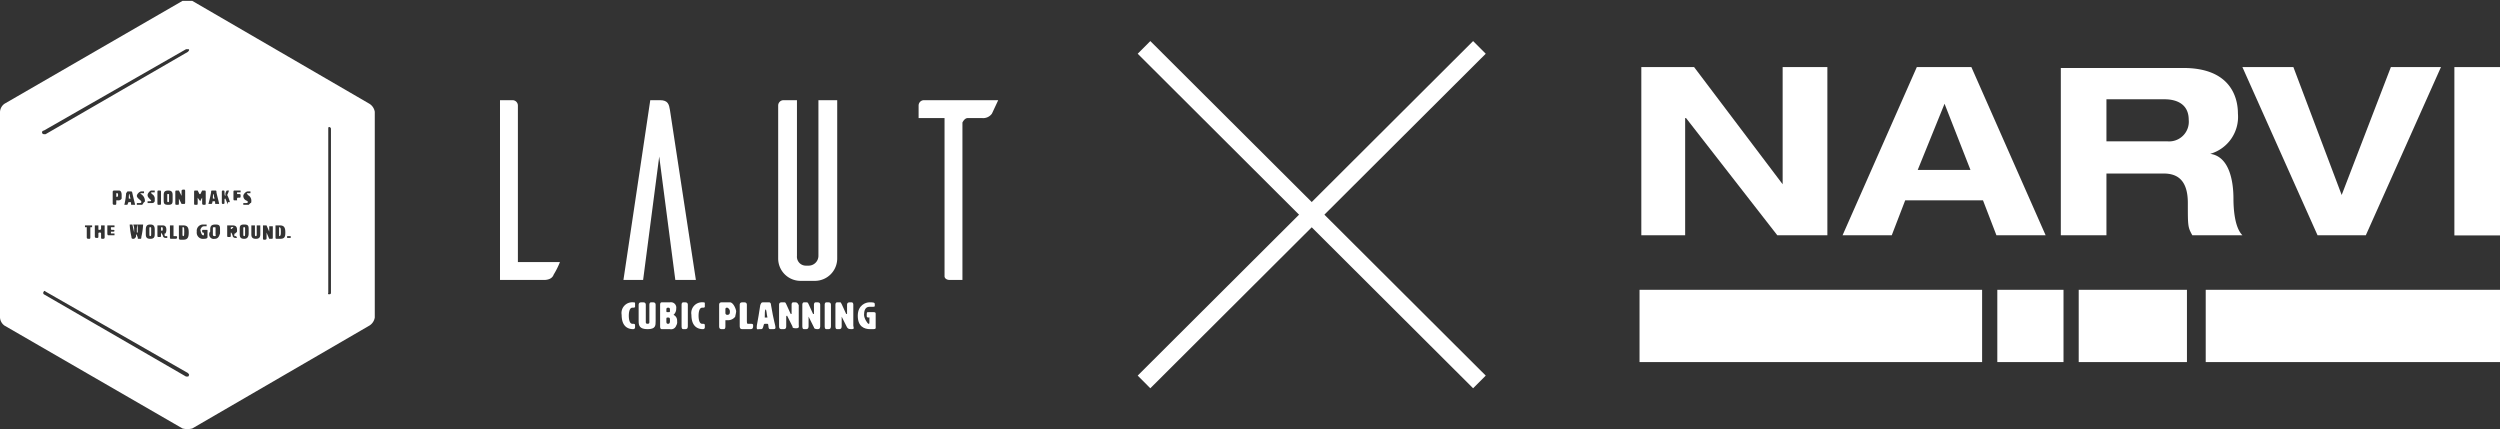
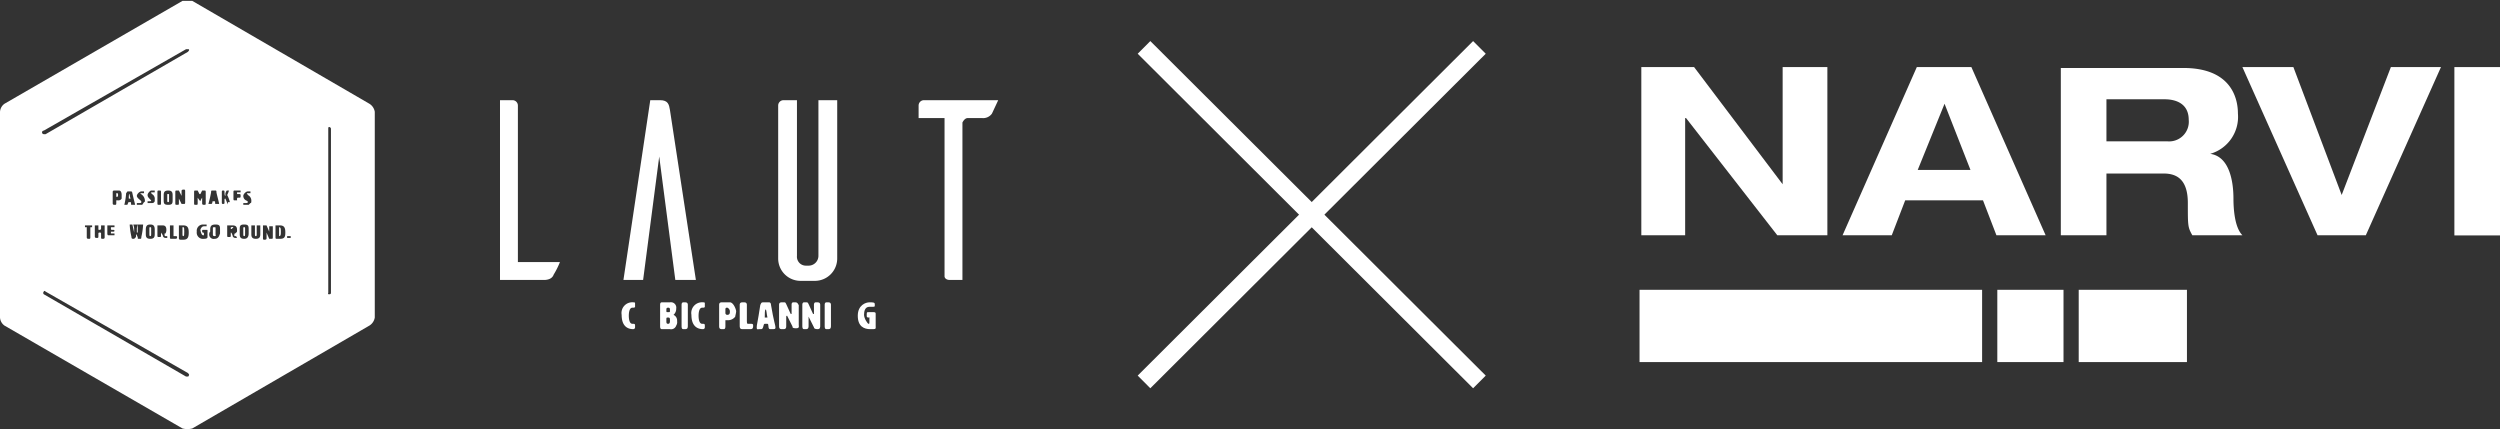
<svg xmlns="http://www.w3.org/2000/svg" viewBox="0 0 279.5 48">
  <rect x="0" y="0" width="279.5" height="48" fill="#333333" stroke="none" />
  <defs>
    <style>
      .f5706e23-b2df-4ffd-80e7-4ee5e891591e {
        fill: #fff;
      }

      .b4580959-2088-4089-b2ad-15681933a04d {
        fill: none;
        stroke: #fff;
        stroke-miterlimit: 10;
        stroke-width: 2px;
      }
    </style>
  </defs>
  <g id="a27ae999-d1d1-4ebb-a457-c7dc8098975f" data-name="レイヤー 2">
    <g id="ad194d61-1de9-4f96-abe5-880cd34f8c7f" data-name="レイヤー 1">
      <g>
        <g>
-           <rect class="f5706e23-b2df-4ffd-80e7-4ee5e891591e" x="246.6" y="32.4" width="33" height="8.08" />
          <rect class="f5706e23-b2df-4ffd-80e7-4ee5e891591e" x="223.3" y="32.4" width="7.4" height="8.08" />
          <rect class="f5706e23-b2df-4ffd-80e7-4ee5e891591e" x="232.4" y="32.4" width="12.1" height="8.08" />
          <rect class="f5706e23-b2df-4ffd-80e7-4ee5e891591e" x="183.3" y="32.4" width="38.3" height="8.08" />
          <g>
            <polygon class="f5706e23-b2df-4ffd-80e7-4ee5e891591e" points="199.3 7.5 199.3 20.6 199.3 20.6 189.4 7.5 183.5 7.5 183.5 26.3 188.4 26.3 188.4 13.2 188.5 13.2 198.7 26.3 204.3 26.3 204.3 7.5 199.3 7.5" />
            <path class="f5706e23-b2df-4ffd-80e7-4ee5e891591e" d="M249.7,22.2c0-1.8-.4-4.7-2.6-5h0a4.3,4.3,0,0,0,3.1-4.5c0-1.9-.9-5.1-6.1-5.1H230.4V26.3h5.1V19.4h6.4c1.5,0,2.7.7,2.7,3.3s0,2.7.5,3.6h5.6C249.8,25.4,249.7,23.2,249.7,22.2Zm-7.4-6.4h-6.8V11.1H242c1.3,0,2.7.5,2.7,2.3A2.2,2.2,0,0,1,242.3,15.8Z" />
            <polygon class="f5706e23-b2df-4ffd-80e7-4ee5e891591e" points="250.7 7.5 256.4 7.5 261.8 21.8 267.3 7.5 272.9 7.5 264.5 26.3 259.1 26.3 250.7 7.5" />
            <rect class="f5706e23-b2df-4ffd-80e7-4ee5e891591e" x="274.4" y="7.5" width="5.1" height="18.82" />
            <path class="f5706e23-b2df-4ffd-80e7-4ee5e891591e" d="M220.4,7.5h-6.1L206,26.3h5.5l1.5-3.9h8.7l1.5,3.9h5.5Zm-6,11.5,3-7.4,2.9,7.4Z" />
          </g>
        </g>
        <g>
          <path class="f5706e23-b2df-4ffd-80e7-4ee5e891591e" d="M57.9,11.8a.6.6,0,0,0-.6-.6H55.9V31.3h4.9c.7,0,1-.3,1.1-.6a8.8,8.8,0,0,0,.7-1.4H57.9Z" />
          <path class="f5706e23-b2df-4ffd-80e7-4ee5e891591e" d="M77.8,31.3l-2.9-19c-.1-.6-.2-1.1-1.1-1.1H72.7l-3,20.1h2.2l1.8-13.8,1.8,13.8Z" />
          <path class="f5706e23-b2df-4ffd-80e7-4ee5e891591e" d="M91.1,31.4a2.5,2.5,0,0,0,2.5-2.5V11.2H91.5V28.6a1.1,1.1,0,0,1-1.1,1.1h-.3a1,1,0,0,1-1-1.1V11.2H87.6a.6.6,0,0,0-.6.6V28.9a2.5,2.5,0,0,0,2.5,2.5Z" />
          <path class="f5706e23-b2df-4ffd-80e7-4ee5e891591e" d="M103.3,11.2a.6.6,0,0,0-.6.6v1.4h2.9V30.9c0,.1.1.4.6.4h1.4V13.7c.1-.2.3-.5.6-.5h1.6a1.2,1.2,0,0,0,1.1-.5l.7-1.5Z" />
          <path class="f5706e23-b2df-4ffd-80e7-4ee5e891591e" d="M70.8,33.8a1.2,1.2,0,0,0-1.3,1.4c0,1.3.7,1.6,1.3,1.6a.2.2,0,0,0,.2-.2v-.2c0-.1,0-.2-.2-.2h-.1c-.4,0-.4-.8-.4-.9s0-.9.4-.9h.1c.2,0,.2-.1.2-.1v-.4C71,33.8,70.9,33.8,70.8,33.8Z" />
-           <path class="f5706e23-b2df-4ffd-80e7-4ee5e891591e" d="M73,33.8h-.2c-.2,0-.2.2-.2.3V36c0,.1,0,.2-.2.2s-.2-.1-.2-.2V34.1c0-.1,0-.3-.3-.3h-.2c-.3,0-.3.2-.3.3v1.8c0,.5.1.9,1,.9s.9-.4.9-.9V34.1C73.3,34,73.3,33.8,73,33.8Z" />
          <path class="f5706e23-b2df-4ffd-80e7-4ee5e891591e" d="M75.3,35.2h0a.9.9,0,0,0,.3-.7.6.6,0,0,0-.7-.7H74c-.2,0-.2.2-.2.3v2.3c0,.2,0,.4.2.4h.9a.6.6,0,0,0,.7-.4.7.7,0,0,0,.1-.5A.7.7,0,0,0,75.3,35.2Zm-.6-.8c.2,0,.2.1.2.3s0,.2-.2.2-.2,0-.2-.2S74.5,34.4,74.7,34.4Zm0,1.8c-.2,0-.2-.1-.2-.4s0-.3.2-.3.2.1.2.3S74.9,36.2,74.7,36.2Z" />
          <path class="f5706e23-b2df-4ffd-80e7-4ee5e891591e" d="M76.6,33.8h-.2c-.2,0-.2.2-.2.3v2.3c0,.2,0,.4.2.4h.2c.3,0,.3-.2.3-.4V34.1C76.9,34,76.9,33.8,76.6,33.8Z" />
          <path class="f5706e23-b2df-4ffd-80e7-4ee5e891591e" d="M78.6,33.8a1.2,1.2,0,0,0-1.3,1.4c0,1.3.7,1.6,1.3,1.6a.2.2,0,0,0,.2-.2v-.2c0-.1,0-.2-.2-.2h-.1c-.4,0-.4-.8-.4-.9s0-.9.4-.9h.1c.2,0,.2-.1.2-.1v-.4C78.8,33.8,78.7,33.8,78.6,33.8Z" />
          <path class="f5706e23-b2df-4ffd-80e7-4ee5e891591e" d="M81.6,33.8h-.9c-.3,0-.3.2-.3.3v2.3c0,.2,0,.4.3.4h.2c.2,0,.2-.2.2-.4v-.6h.3a1,1,0,0,0,.8-.4c0-.1.1-.4.1-.6S82,33.8,81.6,33.8Zm-.3,1.4a.2.2,0,0,1-.2-.2v-.4c0-.2.1-.2.2-.2s.3.2.3.4S81.6,35.2,81.3,35.2Z" />
          <path class="f5706e23-b2df-4ffd-80e7-4ee5e891591e" d="M84,36.2h-.4c-.1,0-.1-.2-.1-.3V34.1c0-.1,0-.3-.3-.3H83c-.3,0-.3.2-.3.3v2.3c0,.2,0,.4.3.4h.9c.3,0,.3-.2.3-.4h0C84.2,36.3,84.2,36.2,84,36.2Z" />
          <path class="f5706e23-b2df-4ffd-80e7-4ee5e891591e" d="M86,33.8h-.7c-.2,0-.2.1-.3.3-.3,2-.4,2.2-.4,2.5s.1.2.3.2h.2c.3,0,.2-.6.4-.6h.3c.2,0,0,.6.3.6h.2c.3,0,.4,0,.4-.2s-.2-.7-.5-2.5C86.2,33.9,86.1,33.8,86,33.8Zm-.4,1.7h-.1c0-.4,0-.9.1-.9s.1.5.2.9h-.2Z" />
          <path class="f5706e23-b2df-4ffd-80e7-4ee5e891591e" d="M88.9,33.8h-.2c-.2,0-.2.2-.2.3v1h-.1L87.9,34c-.1-.2-.1-.2-.3-.2h-.2c-.3,0-.3.2-.3.3v2.3c0,.2,0,.4.3.4h.2c.3,0,.3-.2.3-.4v-1a.1.1,0,0,1,.1-.1h0l.6,1.2c0,.1,0,.2.4.2s.3-.2.3-.4V34.1C89.2,34,89.2,33.8,88.9,33.8Z" />
          <path class="f5706e23-b2df-4ffd-80e7-4ee5e891591e" d="M91.4,33.8h-.2c-.2,0-.2.2-.2.3v1h-.1L90.4,34c-.1-.2-.1-.2-.3-.2h-.2c-.2,0-.2.2-.2.3v2.3c0,.2,0,.4.2.4h.2c.3,0,.3-.2.3-.4v-1h0l.6,1.2c0,.1.1.2.4.2s.3-.2.3-.4V34.1C91.7,34,91.7,33.8,91.4,33.8Z" />
          <path class="f5706e23-b2df-4ffd-80e7-4ee5e891591e" d="M92.6,33.8h-.2c-.2,0-.2.2-.2.3v2.3c0,.2,0,.4.2.4h.2c.3,0,.3-.2.3-.4V34.1C92.9,34,92.9,33.8,92.6,33.8Z" />
-           <path class="f5706e23-b2df-4ffd-80e7-4ee5e891591e" d="M95.2,33.8H95c-.3,0-.3.2-.3.3v1h-.1L94.1,34c-.1-.2-.1-.2-.2-.2h-.3c-.2,0-.2.2-.2.3v2.3c0,.2,0,.4.2.4h.2c.3,0,.3-.2.3-.4v-1h0l.6,1.2c.1.1.1.2.5.2s.2-.2.2-.4V34.1C95.4,34,95.4,33.8,95.2,33.8Z" />
          <path class="f5706e23-b2df-4ffd-80e7-4ee5e891591e" d="M97.7,34.9h-.6c-.2,0-.2,0-.2.4h0c0,.1,0,.2.2.2s.1,0,.1.1V36c0,.2,0,.2-.1.2s-.5-.6-.5-1,.1-.9.6-.9h.4c.1,0,.2,0,.2-.1V34c0-.2-.2-.2-.6-.2s-1.3.3-1.3,1.5.7,1.5,1.4,1.5.6,0,.6-.4V35.1C97.9,35,97.9,34.9,97.7,34.9Z" />
          <path class="f5706e23-b2df-4ffd-80e7-4ee5e891591e" d="M18.9,22.5v-.8h-.2v.8a.1.1,0,1,0,.2,0Z" />
          <path class="f5706e23-b2df-4ffd-80e7-4ee5e891591e" d="M16.8,26.4c.1,0,.1-.1.1-.2v-.7c0-.1,0-.1-.1-.1s-.1,0-.1.1v.7C16.7,26.3,16.7,26.4,16.8,26.4Z" />
          <path class="f5706e23-b2df-4ffd-80e7-4ee5e891591e" d="M20.5,26.4c.1,0,.1-.2.1-.5s0-.5-.1-.5h-.1v.8C20.4,26.3,20.4,26.4,20.5,26.4Z" />
          <path class="f5706e23-b2df-4ffd-80e7-4ee5e891591e" d="M14.5,21.7c-.1,0-.1.2-.1.5h.2A1.3,1.3,0,0,1,14.5,21.7Z" />
-           <path class="f5706e23-b2df-4ffd-80e7-4ee5e891591e" d="M18.1,25.8c.1,0,.1-.1.1-.2s0-.2-.1-.2-.1,0-.1.1h0C18,25.8,18,25.8,18.1,25.8Z" />
          <path class="f5706e23-b2df-4ffd-80e7-4ee5e891591e" d="M41.3,11.6,21.5.1H20.4L.5,11.6a1.2,1.2,0,0,0-.5.9v23a1.2,1.2,0,0,0,.5.9L20.4,47.9a2.1,2.1,0,0,0,1.1,0L41.3,36.4a1.3,1.3,0,0,0,.6-.9v-23A1.3,1.3,0,0,0,41.3,11.6Zm-36.4,3L20.8,5.5h.3c.1.1,0,.2-.1.3L5.1,15H4.9A.2.2,0,0,1,4.9,14.6ZM20,22.7c0,.1,0,.2-.1.2h-.2c-.1,0-.1-.1-.1-.2V21.5c0-.1,0-.2.1-.2H20l.3.6h0v-.5c0-.1,0-.2.2-.2h.1c.1,0,.1.1.1.2v1.2c0,.1,0,.2-.1.2h-.3l-.3-.6h0Zm-2.4,2.5h.6c.3,0,.4.2.4.5a.8.8,0,0,1-.1.4c-.1,0-.1,0-.1.1s0,.2.1.2h.2v.2h-.2a.3.3,0,0,1-.3-.3l-.2-.3h0v.3c0,.1,0,.2-.1.2h-.2c-.1,0-.1-.1-.1-.2Zm0-2.5V21.5c0-.1,0-.2.1-.2h.2c.1,0,.1.1.1.2v1.2c0,.1,0,.2-.1.2h-.2C17.6,22.9,17.6,22.8,17.6,22.7Zm.7-.4v-.4c0-.3,0-.6.5-.6s.5.3.5.6v.4c0,.4,0,.6-.5.6S18.3,22.7,18.3,22.3Zm.7,2.9h.4v1.2h.2c.1,0,.2,0,.2.1h0c0,.1,0,.2-.2.2h-.5c-.1,0-.1-.1-.1-.2Zm1,0h.5c.5,0,.6.3.6.8s-.1.8-.6.8h-.3c-.2,0-.2-.1-.2-.2Zm-3.7.5c0-.4.1-.6.5-.6s.5.2.5.6v.4c0,.3,0,.6-.5.6s-.5-.3-.5-.6v-.4Zm.5-3.4c-.2-.2-.3-.3-.3-.5s.3-.5.4-.5h.4v.2h-.4c0,.1,0,.1.1.2a.6.6,0,0,1,.3.6v.2c-.1.2-.2.2-.3.2h-.5v-.2h.3a.1.1,0,0,0,.1-.1C16.9,22.4,16.9,22.4,16.8,22.3Zm-2.3,2.8h.3l.2.9h0v-.5a2.3,2.3,0,0,0-.1-.4h.5a2.3,2.3,0,0,0-.1.4v.5h.1v-.9H16a7.8,7.8,0,0,1-.2,1.4c0,.1,0,.2-.1.2h-.2c-.1,0-.1,0-.1-.2a.5.5,0,0,1-.1-.3c-.1,0-.1.2-.1.3l-.2.2h-.1c-.2,0-.2-.1-.2-.2a7.8,7.8,0,0,1-.2-1.4Zm-.1-2.5c-.1,0-.1.3-.2.3h-.3a7.3,7.3,0,0,0,.2-1.3c.1-.1.1-.2.2-.2h.4a.3.3,0,0,1,.1.2c.2.9.3,1.2.3,1.3h-.4c-.1,0,0-.3-.1-.3Zm1.5.3h-.6v-.2h.3c.1,0,.2,0,.2-.1s0-.1-.1-.2-.4-.3-.4-.5.3-.5.5-.5h.3v.2h-.4c0,.1.1.1.2.2a.9.9,0,0,1,.3.6c0,.1,0,.2-.1.2Zm-3.4,2.8h.2a.1.1,0,0,1,.1.1h0a.1.1,0,0,1-.1.1h-.3v.2h.4v.2h-.7c-.1,0-.1-.2-.1-.2V25.2h.8v.2h-.3c-.1,0-.1,0-.1.1S12.4,25.7,12.5,25.7Zm.3-2.8c-.2,0-.2-.1-.2-.2V21.5c0-.1,0-.2.2-.2h.5c.2,0,.3.2.3.5v.4a.4.4,0,0,1-.4.2H13v.3c0,.1,0,.2-.1.2ZM11.1,26h0a.1.1,0,0,0-.1.1h0v.3c0,.1,0,.2-.1.2h-.1c-.2,0-.2-.1-.2-.2V25.2H11v.3c0,.2,0,.2.1.2s.2,0,.2-.2v-.3h.4v1.3c0,.1,0,.2-.2.2h-.1c-.1,0-.1-.1-.1-.2v-.3C11.3,26,11.3,26,11.1,26Zm-1.4-.6H9.5v-.2h.8v.2h-.1c-.1,0-.1,0-.1.1v1c0,.1,0,.2-.1.2H9.9c-.2,0-.2-.1-.2-.2v-1ZM21.1,42c0,.1-.1.1-.2.1h-.1L4.9,32.9a.2.2,0,0,1,0-.3c0-.1.1-.1.2,0L21,41.7C21.1,41.8,21.2,41.9,21.1,42Zm5-20.5c0-.1,0-.2.1-.2h.7v.2h-.4c0,.2,0,.2.1.2h.2a.1.1,0,0,1,.1.1v.2a.1.1,0,0,1-.1.1h-.2c-.1,0-.1.1-.1.2h0c0,.1,0,.1.1.1h-.4c-.1,0-.1-.1-.1-.2ZM22,22.9h-.2c-.1,0-.1-.1-.1-.2V21.5c0-.1,0-.2.1-.2h.3l.2.4h.1l.2-.4h.3c.1,0,.1.1.1.2v1.2c0,.1,0,.2-.1.2h-.1c-.2,0-.2-.1-.2-.2v-.6h0c-.2.3-.2.4-.2.4s-.1-.1-.3-.4h0v.6C22.1,22.8,22.1,22.9,22,22.9Zm1.2,3.6c0,.2-.3.2-.4.2a.7.7,0,0,1-.8-.8.7.7,0,0,1,.7-.8h.4v.2h-.3c-.3,0-.4.4-.4.4s.1.6.3.6h.1v-.2a.1.1,0,0,0-.1-.1.1.1,0,0,1-.1-.1h0c0-.2,0-.2.1-.2h.4c.1,0,.1,0,.1.1Zm.1-3.7a13.3,13.3,0,0,0,.3-1.3c0-.1,0-.2.1-.2h.4c.1,0,.1.1.1.2s.3,1.2.3,1.3h-.4c-.1,0,0-.3-.1-.3h-.2c-.1,0,0,.3-.2.3h-.3Zm.7,3.9a.5.5,0,0,1-.6-.6.3.3,0,0,1,.1-.2v-.2c0-.4.1-.6.6-.6s.5.2.5.6v.4C24.5,26.4,24.4,26.7,24,26.7Zm1.4-4-.2-.5a.1.1,0,0,0-.1.1h0v.3c0,.1,0,.2-.1.2h-.1c-.1,0-.1-.1-.1-.2V21.5c0-.1,0-.2.1-.2H25c.1,0,.1.1.1.2s0,.4.1.4v-.3c.1-.2.1-.3.2-.3h.2a2.6,2.6,0,0,1-.2.5h0a3.4,3.4,0,0,1,.3.8h-.2C25.4,22.9,25.4,22.9,25.4,22.7Zm1.1,3.9h-.2a.3.3,0,0,1-.3-.3c-.1-.2-.1-.3-.2-.3h0v.3c0,.1,0,.2-.1.2h-.2c-.1,0-.1-.1-.1-.2V25.2H26c.4,0,.5.2.5.5s0,.2-.2.4a.1.1,0,0,0-.1.1v.2h.2Zm.8.1c-.5,0-.5-.3-.5-.6v-.4c0-.4,0-.6.5-.6s.5.2.5.6v.4C27.8,26.4,27.7,26.7,27.3,26.7Zm.7-4-.2.2h-.6v-.2h.3c.1,0,.2,0,.2-.1s0-.1-.2-.2-.3-.3-.3-.5.3-.5.5-.5H28v.2h-.4c0,.1.1.1.1.2a.7.7,0,0,1,.4.6C28.1,22.6,28.1,22.7,28,22.7Zm1.1,3.5c0,.3-.1.5-.5.5s-.5-.2-.5-.5v-1h.4v1c0,.1,0,.2.1.2s.1-.1.1-.2v-1h.4Zm1.4.3c0,.1,0,.2-.1.2h-.3l-.3-.7h0v.6c0,.1,0,.2-.2.2h-.1c-.1,0-.1-.1-.1-.2V25.2h.4l.3.7h0v-.6h.4Zm.8.2h-.4c-.1,0-.1-.1-.1-.2V25.2h.5c.5,0,.6.3.6.8S31.8,26.7,31.3,26.7Zm1.2-.1h-.4v-.2h.4ZM37,32.7c0,.1,0,.2-.2.2s-.1-.1-.1-.2V14.4c0-.1,0-.2.1-.2s.2.1.2.2Z" />
          <path class="f5706e23-b2df-4ffd-80e7-4ee5e891591e" d="M24,25.4c-.2,0-.2,0-.2.1v.7c0,.1,0,.2.2.2s.1-.1.1-.2v-.7C24.1,25.4,24.1,25.4,24,25.4Z" />
          <path class="f5706e23-b2df-4ffd-80e7-4ee5e891591e" d="M13.1,22c.1,0,.1-.1.1-.2s0-.2-.1-.2H13V22Z" />
          <path class="f5706e23-b2df-4ffd-80e7-4ee5e891591e" d="M25.9,25.4c-.1,0-.1,0-.1.1h0c0,.1,0,.1.1.1l.2-.2A.2.2,0,0,0,25.9,25.4Z" />
          <path class="f5706e23-b2df-4ffd-80e7-4ee5e891591e" d="M27.3,25.4c-.1,0-.1,0-.1.1v.7c0,.1,0,.2.1.2s.1-.1.1-.2v-.7C27.4,25.4,27.4,25.4,27.3,25.4Z" />
-           <path class="f5706e23-b2df-4ffd-80e7-4ee5e891591e" d="M23.9,22.2H24a1.3,1.3,0,0,1-.1-.5c-.1,0-.1.2-.1.5h.1Z" />
          <path class="f5706e23-b2df-4ffd-80e7-4ee5e891591e" d="M31.2,25.4h0v1c.2,0,.2-.2.2-.5S31.4,25.4,31.2,25.4Z" />
        </g>
        <g>
          <line class="b4580959-2088-4089-b2ad-15681933a04d" x1="127.9" y1="5.3" x2="165.4" y2="42.7" />
          <line class="b4580959-2088-4089-b2ad-15681933a04d" x1="165.4" y1="5.3" x2="127.9" y2="42.7" />
        </g>
      </g>
    </g>
  </g>
</svg>